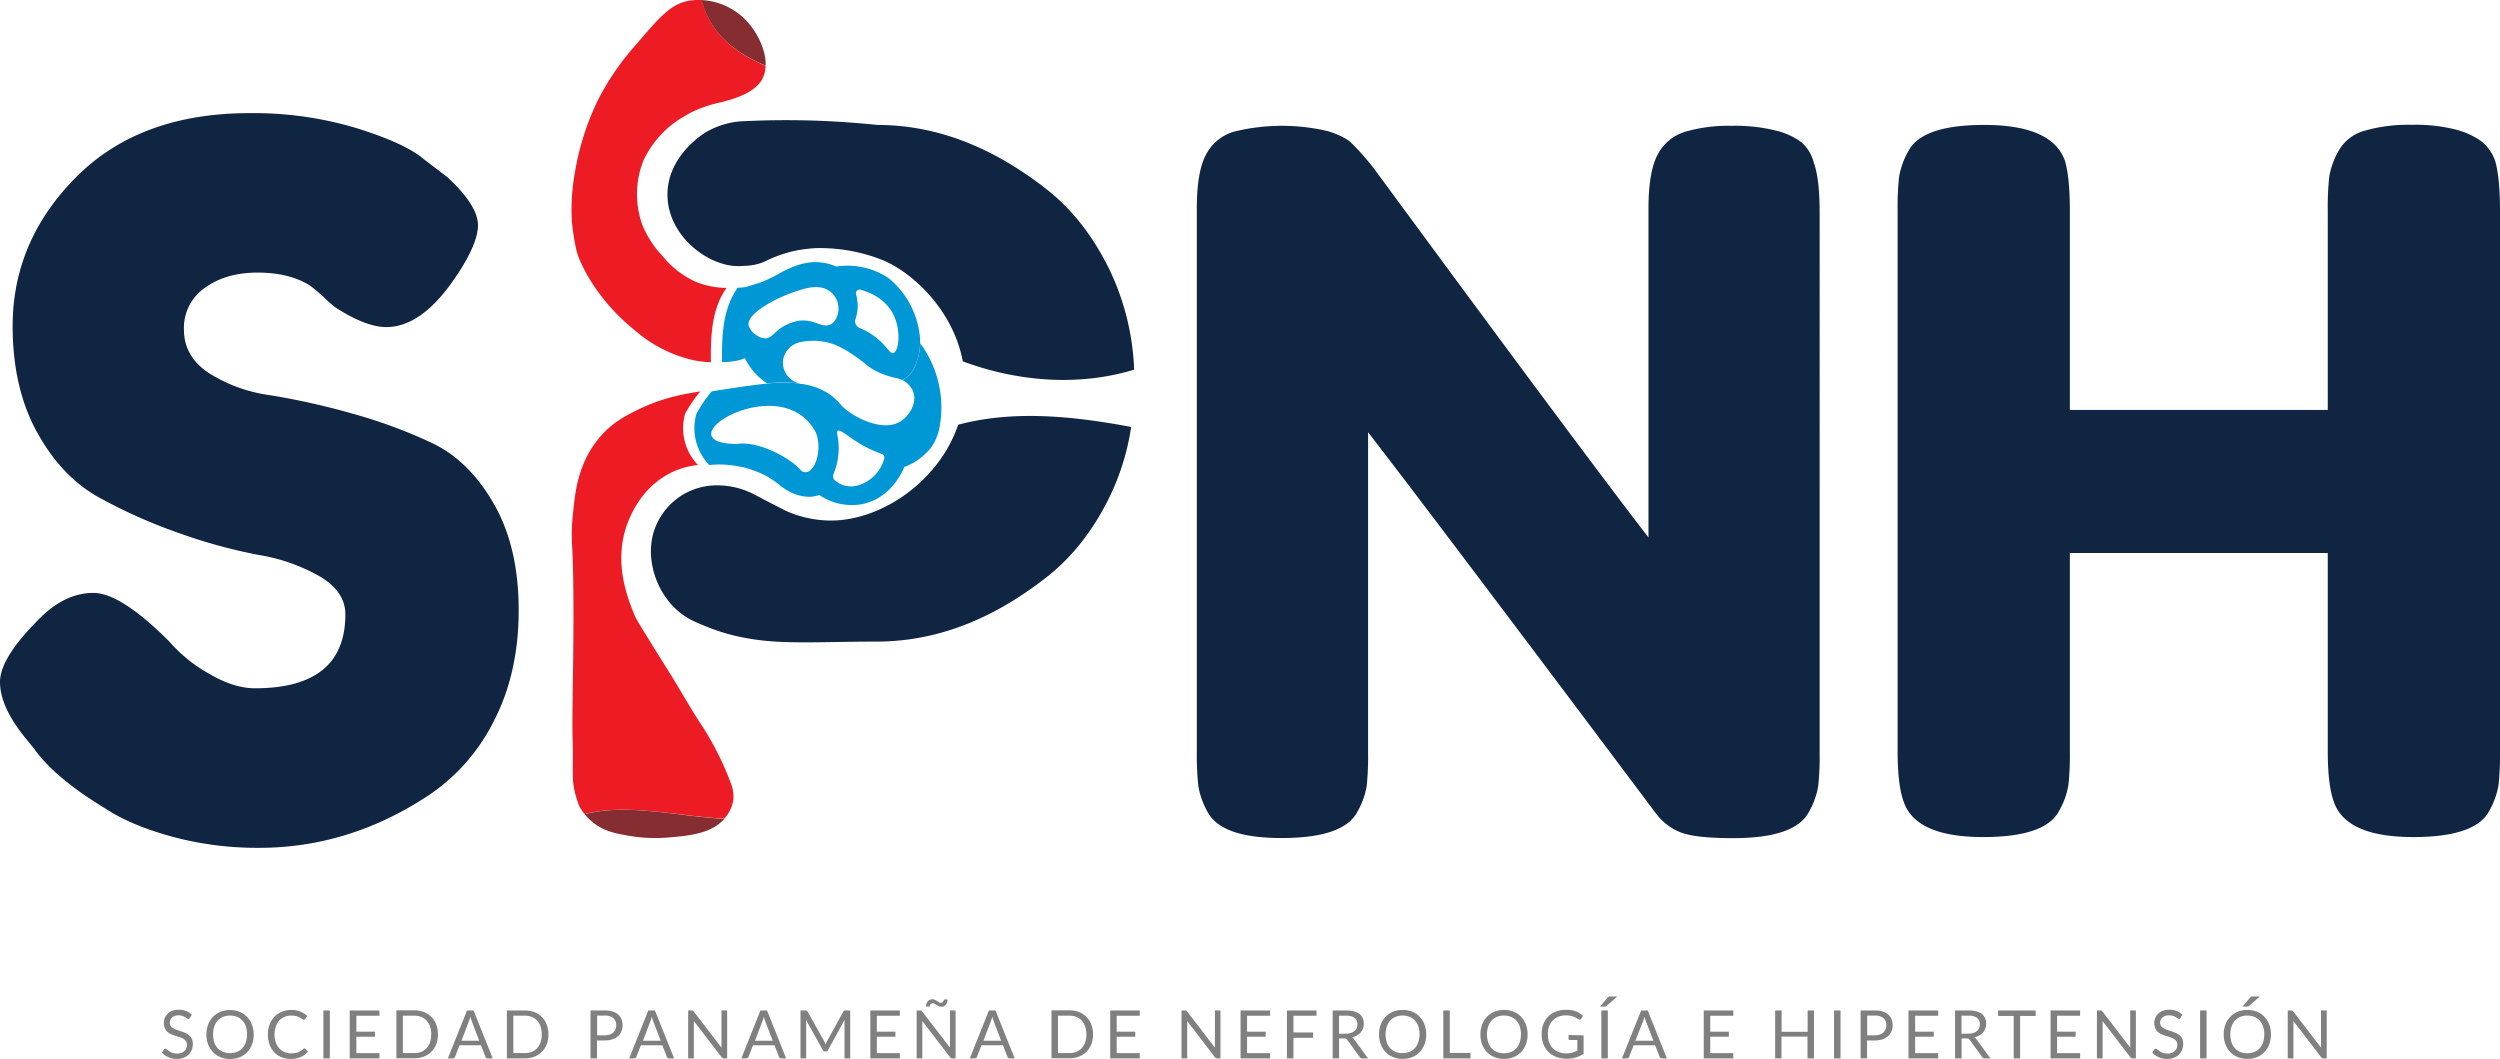
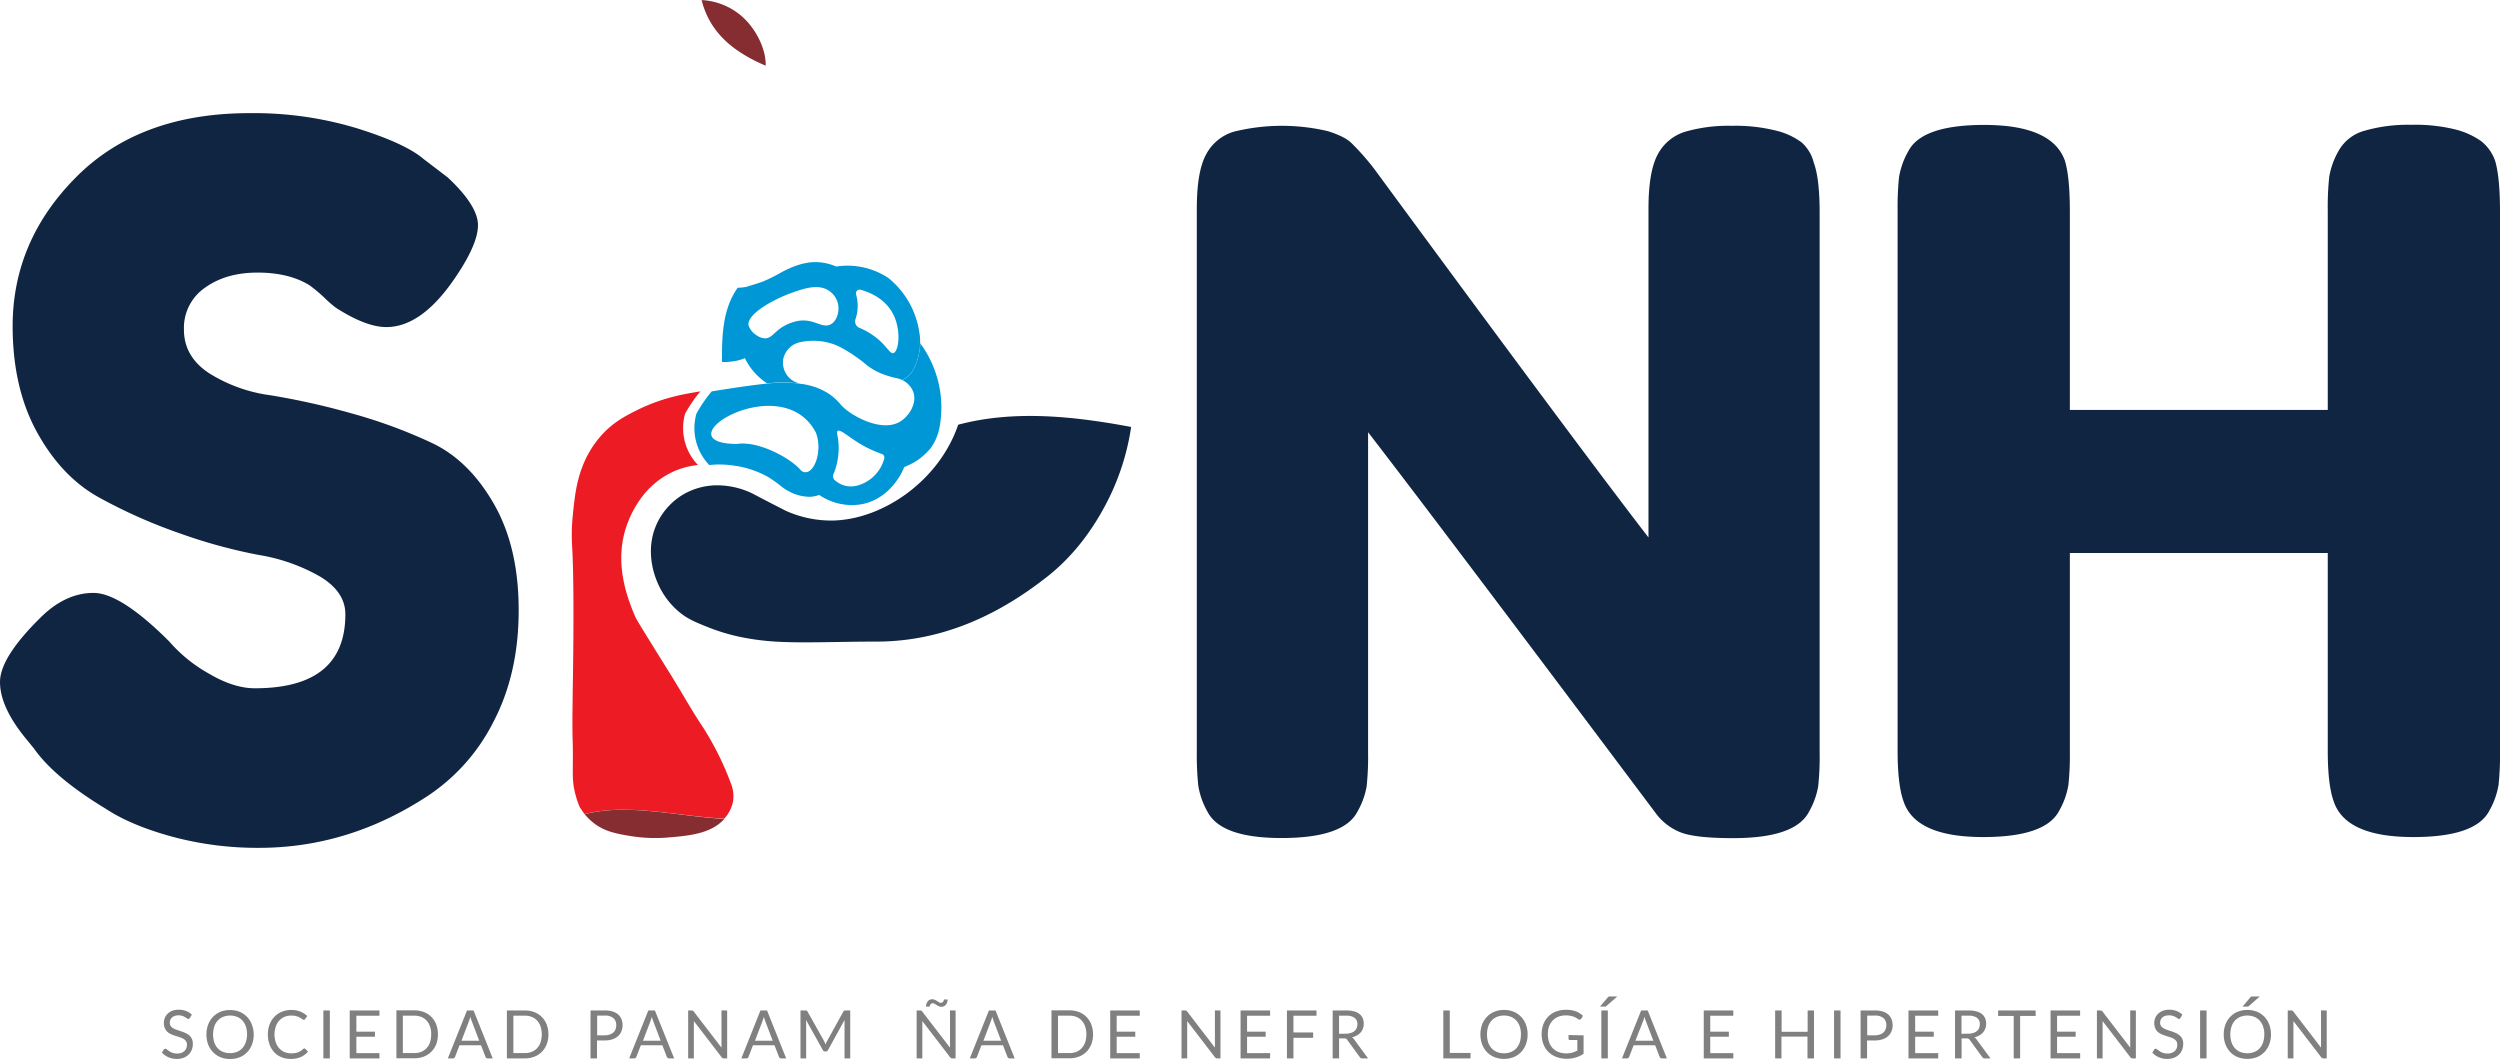
<svg xmlns="http://www.w3.org/2000/svg" viewBox="0 0 672.62 284.9">
  <defs>
    <style>.cls-1{fill:gray;}.cls-2{fill:#102542;}.cls-3{fill:#0097d7;}.cls-4{fill:#ed1c24;}.cls-5{fill:#852d31;}.cls-6{fill:url(#GradientFill_16);}</style>
    <linearGradient id="GradientFill_16" x1="234.39" y1="98.66" x2="234.44" y2="98.66" gradientUnits="userSpaceOnUse">
      <stop offset="0" stop-color="#ed1c24" />
      <stop offset="1" stop-color="#852d31" />
    </linearGradient>
  </defs>
  <title>Logo-color-SPNH</title>
  <g id="Capa_2" data-name="Capa 2">
    <g id="Capa_1-2" data-name="Capa 1">
      <path class="cls-1" d="M51.07,273.88a.69.69,0,0,1-.17.2.42.42,0,0,1-.23.07.62.62,0,0,1-.36-.16,6.09,6.09,0,0,0-.52-.33,3.5,3.5,0,0,0-.75-.34,3.24,3.24,0,0,0-1-.15,3.2,3.2,0,0,0-1,.15,2.27,2.27,0,0,0-.75.43,1.9,1.9,0,0,0-.46.63,2.09,2.09,0,0,0-.15.79,1.46,1.46,0,0,0,.27.9,2.34,2.34,0,0,0,.7.61,5.67,5.67,0,0,0,1,.43l1.13.38c.39.14.77.28,1.14.45a3.63,3.63,0,0,1,1,.63,2.92,2.92,0,0,1,.7.92,3.07,3.07,0,0,1,.26,1.35,4.36,4.36,0,0,1-.28,1.59,3.79,3.79,0,0,1-.84,1.29,4,4,0,0,1-1.36.87,5,5,0,0,1-1.84.31,5.42,5.42,0,0,1-4-1.68l.51-.83a.69.69,0,0,1,.17-.17.46.46,0,0,1,.23-.06.54.54,0,0,1,.27.09,3.73,3.73,0,0,1,.34.24c.12.1.27.2.43.31a3.18,3.18,0,0,0,.55.32,3.93,3.93,0,0,0,.71.24,4,4,0,0,0,.89.09,3.23,3.23,0,0,0,1.11-.17,2.31,2.31,0,0,0,.82-.48,2.16,2.16,0,0,0,.52-.74,2.5,2.5,0,0,0,.18-1,1.55,1.55,0,0,0-.27-.95,2.25,2.25,0,0,0-.7-.63,4.54,4.54,0,0,0-1-.43l-1.13-.36a11.83,11.83,0,0,1-1.13-.42,3.81,3.81,0,0,1-1-.63,2.92,2.92,0,0,1-.7-1,3.43,3.43,0,0,1-.27-1.44,3.45,3.45,0,0,1,1-2.45,3.89,3.89,0,0,1,1.25-.8,4.79,4.79,0,0,1,1.71-.29,5.34,5.34,0,0,1,2,.34,4.65,4.65,0,0,1,1.57,1Z" />
      <path class="cls-1" d="M68.26,278.31A7.32,7.32,0,0,1,67.8,281a6,6,0,0,1-1.29,2.09,5.84,5.84,0,0,1-2,1.35,6.84,6.84,0,0,1-2.6.48,6.75,6.75,0,0,1-2.59-.48,5.84,5.84,0,0,1-2-1.35A6,6,0,0,1,56,281a7.32,7.32,0,0,1-.46-2.66,7.4,7.4,0,0,1,.46-2.66,6,6,0,0,1,1.29-2.08,5.89,5.89,0,0,1,2-1.37,6.75,6.75,0,0,1,2.59-.48,6.84,6.84,0,0,1,2.6.48,5.89,5.89,0,0,1,2,1.37,6,6,0,0,1,1.29,2.08A7.4,7.4,0,0,1,68.26,278.31Zm-1.79,0a6.71,6.71,0,0,0-.32-2.13,4.57,4.57,0,0,0-.92-1.6,4.06,4.06,0,0,0-1.44-1,5.25,5.25,0,0,0-3.77,0,4,4,0,0,0-1.44,1,4.59,4.59,0,0,0-.93,1.6,7.25,7.25,0,0,0,0,4.26,4.46,4.46,0,0,0,.93,1.59A3.85,3.85,0,0,0,60,283a5.25,5.25,0,0,0,3.77,0,3.93,3.93,0,0,0,1.44-1,4.44,4.44,0,0,0,.92-1.59A6.71,6.71,0,0,0,66.47,278.31Z" />
      <path class="cls-1" d="M81.92,282.09a.33.33,0,0,1,.25.12l.69.75a5.56,5.56,0,0,1-1.92,1.43,6.59,6.59,0,0,1-2.73.51,6.36,6.36,0,0,1-2.52-.48,5.55,5.55,0,0,1-1.94-1.35A6.09,6.09,0,0,1,72.51,281a7.93,7.93,0,0,1-.44-2.68,7.41,7.41,0,0,1,.46-2.67,6.24,6.24,0,0,1,1.29-2.09,5.85,5.85,0,0,1,2-1.35,6.68,6.68,0,0,1,2.57-.48,6.13,6.13,0,0,1,2.43.44,6.05,6.05,0,0,1,1.85,1.19l-.57.81a.38.38,0,0,1-.14.14.41.41,0,0,1-.23.06.77.77,0,0,1-.4-.17,4.68,4.68,0,0,0-.61-.39,4.52,4.52,0,0,0-.95-.4,5,5,0,0,0-1.39-.17,4.7,4.7,0,0,0-1.83.34,4.1,4.1,0,0,0-1.42,1,4.59,4.59,0,0,0-.93,1.6,6.81,6.81,0,0,0,0,4.28,4.67,4.67,0,0,0,.94,1.6,3.94,3.94,0,0,0,1.42,1,4.64,4.64,0,0,0,1.76.34,6.63,6.63,0,0,0,1-.07,3.78,3.78,0,0,0,.85-.21,4.13,4.13,0,0,0,.73-.36,5.36,5.36,0,0,0,.67-.53A.46.46,0,0,1,81.92,282.09Z" />
      <path class="cls-1" d="M88.74,284.76H87v-12.9h1.75Z" />
      <path class="cls-1" d="M102.09,283.34v1.42h-8v-12.9h8v1.42H95.88v4.29h5v1.36h-5v4.41Z" />
      <path class="cls-1" d="M117.82,278.31a7.38,7.38,0,0,1-.46,2.64,5.85,5.85,0,0,1-1.3,2,5.74,5.74,0,0,1-2,1.31,7,7,0,0,1-2.6.47h-4.81v-12.9h4.81a7.2,7.2,0,0,1,2.6.46,5.75,5.75,0,0,1,3.31,3.36A7.37,7.37,0,0,1,117.82,278.31Zm-1.79,0a6.33,6.33,0,0,0-.33-2.12,4.46,4.46,0,0,0-.92-1.59,3.86,3.86,0,0,0-1.44-1,5.13,5.13,0,0,0-1.89-.34h-3.06v10.07h3.06a4.93,4.93,0,0,0,1.89-.34,3.84,3.84,0,0,0,1.44-1,4.33,4.33,0,0,0,.92-1.58A6.44,6.44,0,0,0,116,278.31Z" />
      <path class="cls-1" d="M132.57,284.76h-1.35a.58.58,0,0,1-.38-.12.73.73,0,0,1-.22-.3l-1.2-3.11h-5.79l-1.2,3.11a.66.66,0,0,1-.21.29.55.55,0,0,1-.38.13h-1.35l5.16-12.9h1.76ZM128.93,280l-2-5.25c-.06-.15-.13-.34-.19-.54s-.13-.43-.19-.66a10.9,10.9,0,0,1-.39,1.21l-2,5.24Z" />
      <path class="cls-1" d="M147.55,278.31a7.17,7.17,0,0,1-.46,2.64,5.67,5.67,0,0,1-3.3,3.34,7,7,0,0,1-2.6.47h-4.81v-12.9h4.81a7.24,7.24,0,0,1,2.6.46,5.76,5.76,0,0,1,2,1.32,5.64,5.64,0,0,1,1.29,2A7.16,7.16,0,0,1,147.55,278.31Zm-1.79,0a6.6,6.6,0,0,0-.32-2.12,4.62,4.62,0,0,0-.92-1.59,4,4,0,0,0-1.44-1,5.13,5.13,0,0,0-1.89-.34h-3.07v10.07h3.07a4.93,4.93,0,0,0,1.89-.34,4,4,0,0,0,1.44-1,4.48,4.48,0,0,0,.92-1.58A6.71,6.71,0,0,0,145.76,278.31Z" />
      <path class="cls-1" d="M162.69,271.86a7.1,7.1,0,0,1,2.13.28,4.14,4.14,0,0,1,1.5.81,3.27,3.27,0,0,1,.88,1.26,4.33,4.33,0,0,1,.3,1.65,4.14,4.14,0,0,1-.32,1.64,3.47,3.47,0,0,1-.92,1.29,4.37,4.37,0,0,1-1.5.84,6.54,6.54,0,0,1-2.07.3h-2.07v4.83h-1.74v-12.9Zm0,6.69a4.07,4.07,0,0,0,1.32-.2,2.81,2.81,0,0,0,1-.55,2.32,2.32,0,0,0,.59-.86,2.92,2.92,0,0,0,.2-1.08,2.46,2.46,0,0,0-.76-1.93,3.36,3.36,0,0,0-2.31-.69h-2.07v5.31Z" />
      <path class="cls-1" d="M181.38,284.76H180a.55.55,0,0,1-.37-.12.73.73,0,0,1-.22-.3l-1.21-3.11h-5.78l-1.21,3.11a.53.53,0,0,1-.21.29.52.52,0,0,1-.37.13h-1.35l5.15-12.9h1.77ZM177.75,280l-2-5.25c-.06-.15-.12-.34-.19-.54s-.12-.43-.19-.66a9.27,9.27,0,0,1-.38,1.21l-2,5.24Z" />
      <path class="cls-1" d="M195.64,271.86v12.9h-.87a.87.87,0,0,1-.35-.07.88.88,0,0,1-.27-.25l-7.47-9.72a3.37,3.37,0,0,1,0,.44c0,.15,0,.28,0,.41v9.19h-1.53v-12.9h1.1l.14.05a.51.51,0,0,1,.13.09,1,1,0,0,1,.13.15l7.46,9.71,0-.46c0-.14,0-.28,0-.41v-9.14Z" />
      <path class="cls-1" d="M211.52,284.76h-1.34a.56.56,0,0,1-.38-.12.73.73,0,0,1-.22-.3l-1.2-3.11h-5.79l-1.21,3.11a.6.6,0,0,1-.58.42h-1.35l5.15-12.9h1.77ZM207.89,280l-2-5.25c-.06-.15-.12-.34-.18-.54s-.13-.43-.19-.66a10.9,10.9,0,0,1-.39,1.21l-2,5.24Z" />
      <path class="cls-1" d="M228.75,271.86v12.9h-1.53v-9.48c0-.13,0-.26,0-.4s0-.3,0-.45l-4.43,8.07a.67.67,0,0,1-.63.4H222a.65.65,0,0,1-.63-.4l-4.52-8.1c0,.32.05.61.05.88v9.48h-1.53v-12.9h1.29a1.15,1.15,0,0,1,.36.05.53.53,0,0,1,.24.25l4.46,7.94q.1.21.21.45c.07.15.13.31.19.47.06-.16.12-.32.19-.48a4.71,4.71,0,0,1,.22-.45l4.37-7.93a.45.45,0,0,1,.24-.25,1.15,1.15,0,0,1,.36-.05Z" />
-       <path class="cls-1" d="M242.11,283.34v1.42h-7.95v-12.9h7.95v1.42h-6.2v4.29h5v1.36h-5v4.41Z" />
      <path class="cls-1" d="M257.1,271.86v12.9h-.87a.87.87,0,0,1-.35-.07.88.88,0,0,1-.27-.25l-7.46-9.72c0,.15,0,.3,0,.44s0,.28,0,.41v9.19h-1.53v-12.9h1.1l.14.05a.51.51,0,0,1,.13.09,1,1,0,0,1,.13.15l7.47,9.71c0-.16,0-.31,0-.46s0-.28,0-.41v-9.14Zm-4-2.06a.87.87,0,0,0,.37-.08.86.86,0,0,0,.26-.2.87.87,0,0,0,.16-.3.91.91,0,0,0,.06-.32h1a2.6,2.6,0,0,1-.11.74,1.87,1.87,0,0,1-.32.63,1.59,1.59,0,0,1-.52.44,1.45,1.45,0,0,1-.7.16,1.66,1.66,0,0,1-.72-.15,4.23,4.23,0,0,1-.6-.32l-.52-.33a.89.89,0,0,0-.49-.14.68.68,0,0,0-.36.08.75.75,0,0,0-.26.21.73.73,0,0,0-.15.29,1,1,0,0,0-.06.32h-1a2.65,2.65,0,0,1,.11-.74,2.56,2.56,0,0,1,.32-.64,1.55,1.55,0,0,1,1.22-.6,1.73,1.73,0,0,1,.73.15,4.75,4.75,0,0,1,.59.33l.52.32A.91.91,0,0,0,253.14,269.8Z" />
      <path class="cls-1" d="M273,284.76h-1.35a.56.56,0,0,1-.38-.12.73.73,0,0,1-.22-.3l-1.2-3.11h-5.79l-1.21,3.11a.6.6,0,0,1-.58.42h-1.35l5.15-12.9h1.77ZM269.35,280l-2-5.25c-.06-.15-.12-.34-.18-.54s-.13-.43-.19-.66a10.9,10.9,0,0,1-.39,1.21l-2,5.24Z" />
      <path class="cls-1" d="M294.08,278.31a7.17,7.17,0,0,1-.46,2.64,5.83,5.83,0,0,1-1.29,2,5.69,5.69,0,0,1-2,1.31,6.94,6.94,0,0,1-2.59.47H282.9v-12.9h4.82a7.15,7.15,0,0,1,2.59.46,5.71,5.71,0,0,1,2,1.32,5.78,5.78,0,0,1,1.29,2A7.16,7.16,0,0,1,294.08,278.31Zm-1.79,0a6.6,6.6,0,0,0-.32-2.12,4.78,4.78,0,0,0-.92-1.59,4,4,0,0,0-1.44-1,5.21,5.21,0,0,0-1.89-.34h-3.07v10.07h3.07a5,5,0,0,0,1.89-.34,4,4,0,0,0,1.44-1,4.64,4.64,0,0,0,.92-1.58A6.71,6.71,0,0,0,292.29,278.31Z" />
      <path class="cls-1" d="M306.65,283.34v1.42H298.7v-12.9h7.95v1.42h-6.21v4.29h5v1.36h-5v4.41Z" />
      <path class="cls-1" d="M328.36,271.86v12.9h-.87a.91.91,0,0,1-.35-.07.88.88,0,0,1-.27-.25l-7.46-9.72c0,.15,0,.3,0,.44s0,.28,0,.41v9.19h-1.53v-12.9H319l.15.05.12.09.14.15,7.46,9.71c0-.16,0-.31,0-.46s0-.28,0-.41v-9.14Z" />
      <path class="cls-1" d="M341.72,283.34v1.42h-7.95v-12.9h7.95v1.42h-6.2v4.29h5v1.36h-5v4.41Z" />
      <path class="cls-1" d="M348,273.28v4.51h5.3v1.42H348v5.55h-1.75v-12.9h7.95v1.42Z" />
      <path class="cls-1" d="M368.08,284.76h-1.55a.77.77,0,0,1-.7-.37l-3.35-4.61a1,1,0,0,0-.33-.31,1.22,1.22,0,0,0-.54-.09h-1.33v5.38h-1.73v-12.9h3.64a7.8,7.8,0,0,1,2.12.25,4,4,0,0,1,1.47.71,2.94,2.94,0,0,1,.86,1.13,3.9,3.9,0,0,1,.28,1.48,3.55,3.55,0,0,1-.22,1.28,3.37,3.37,0,0,1-.62,1.07,4,4,0,0,1-1,.8,5,5,0,0,1-1.34.51,1.77,1.77,0,0,1,.58.55Zm-6-6.65a4.51,4.51,0,0,0,1.34-.19,2.81,2.81,0,0,0,1-.52,2.07,2.07,0,0,0,.59-.81,2.63,2.63,0,0,0,.2-1,2.05,2.05,0,0,0-.76-1.74,3.67,3.67,0,0,0-2.27-.58h-1.91v4.87Z" />
-       <path class="cls-1" d="M383.72,278.31a7.32,7.32,0,0,1-.46,2.66,6.18,6.18,0,0,1-1.29,2.09,5.78,5.78,0,0,1-2,1.35,7.23,7.23,0,0,1-5.18,0,5.84,5.84,0,0,1-2-1.35,6.21,6.21,0,0,1-1.3-2.09,7.54,7.54,0,0,1-.46-2.66,7.62,7.62,0,0,1,.46-2.66,6.16,6.16,0,0,1,1.3-2.08,5.89,5.89,0,0,1,2-1.37,7.23,7.23,0,0,1,5.18,0,5.83,5.83,0,0,1,2,1.37,6.14,6.14,0,0,1,1.29,2.08A7.4,7.4,0,0,1,383.72,278.31Zm-1.79,0a6.71,6.71,0,0,0-.32-2.13,4.73,4.73,0,0,0-.92-1.6,4.06,4.06,0,0,0-1.44-1,5,5,0,0,0-1.89-.35,4.92,4.92,0,0,0-1.88.35,4,4,0,0,0-1.45,1,4.57,4.57,0,0,0-.92,1.6,7.25,7.25,0,0,0,0,4.26A4.44,4.44,0,0,0,374,282a3.89,3.89,0,0,0,1.45,1,4.74,4.74,0,0,0,1.88.35,4.82,4.82,0,0,0,1.89-.35,3.93,3.93,0,0,0,1.44-1,4.59,4.59,0,0,0,.92-1.59A6.71,6.71,0,0,0,381.93,278.31Z" />
      <path class="cls-1" d="M395.64,283.29v1.47h-7.32v-12.9h1.74v11.43Z" />
      <path class="cls-1" d="M411,278.31a7.32,7.32,0,0,1-.46,2.66,6.18,6.18,0,0,1-1.29,2.09,5.84,5.84,0,0,1-2,1.35,6.84,6.84,0,0,1-2.6.48,6.75,6.75,0,0,1-2.59-.48,5.84,5.84,0,0,1-2-1.35,6.21,6.21,0,0,1-1.3-2.09,7.54,7.54,0,0,1-.46-2.66,7.62,7.62,0,0,1,.46-2.66,6.16,6.16,0,0,1,1.3-2.08,5.89,5.89,0,0,1,2-1.37,6.75,6.75,0,0,1,2.59-.48,6.84,6.84,0,0,1,2.6.48,5.89,5.89,0,0,1,2,1.37,6.14,6.14,0,0,1,1.29,2.08A7.4,7.4,0,0,1,411,278.31Zm-1.79,0a6.71,6.71,0,0,0-.32-2.13,4.73,4.73,0,0,0-.92-1.6,4.06,4.06,0,0,0-1.44-1,5,5,0,0,0-1.89-.35,4.92,4.92,0,0,0-1.88.35,4,4,0,0,0-1.45,1,4.57,4.57,0,0,0-.92,1.6,7.25,7.25,0,0,0,0,4.26,4.44,4.44,0,0,0,.92,1.59,3.89,3.89,0,0,0,1.45,1,4.74,4.74,0,0,0,1.88.35,4.82,4.82,0,0,0,1.89-.35,3.93,3.93,0,0,0,1.44-1,4.59,4.59,0,0,0,.92-1.59A6.71,6.71,0,0,0,409.19,278.31Z" />
      <path class="cls-1" d="M426.06,278.56v4.95a7.37,7.37,0,0,1-2.08,1,8.47,8.47,0,0,1-5.22-.13,6.1,6.1,0,0,1-2.14-1.35,5.78,5.78,0,0,1-1.36-2.08,7.26,7.26,0,0,1-.48-2.68,7.48,7.48,0,0,1,.46-2.69,6,6,0,0,1,1.32-2.08,5.85,5.85,0,0,1,2.08-1.35,7.68,7.68,0,0,1,2.74-.47,8,8,0,0,1,1.42.11,6.11,6.11,0,0,1,1.21.32,5.05,5.05,0,0,1,1,.52,5.82,5.82,0,0,1,.89.68l-.5.79a.5.5,0,0,1-.3.23.55.55,0,0,1-.41-.09l-.49-.3a3.58,3.58,0,0,0-.68-.35,4.9,4.9,0,0,0-.95-.28,6,6,0,0,0-1.29-.12,5.4,5.4,0,0,0-2,.35,4.16,4.16,0,0,0-1.5,1,4.59,4.59,0,0,0-1,1.6,6.36,6.36,0,0,0-.33,2.11,6.43,6.43,0,0,0,.35,2.18,4.55,4.55,0,0,0,1,1.63,4.4,4.4,0,0,0,1.56,1,5.82,5.82,0,0,0,2.06.35,6,6,0,0,0,1.6-.2,7.27,7.27,0,0,0,1.36-.57v-2.83h-2a.41.41,0,0,1-.27-.1.33.33,0,0,1-.1-.24v-1Z" />
      <path class="cls-1" d="M435.14,268.09l-2.94,2.57a.53.53,0,0,1-.26.16l-.3,0h-1.16l2.08-2.46a.74.74,0,0,1,.31-.25,1.86,1.86,0,0,1,.46,0Zm-2.56,16.67h-1.74v-12.9h1.74Z" />
      <path class="cls-1" d="M448.47,284.76h-1.35a.56.56,0,0,1-.38-.12.73.73,0,0,1-.22-.3l-1.2-3.11h-5.79l-1.21,3.11a.6.6,0,0,1-.58.42h-1.35l5.16-12.9h1.76ZM444.83,280l-2-5.25c-.06-.15-.13-.34-.19-.54s-.13-.43-.19-.66a10.9,10.9,0,0,1-.39,1.21L440,280Z" />
      <path class="cls-1" d="M466.34,283.34v1.42h-7.95v-12.9h7.95v1.42h-6.2v4.29h5v1.36h-5v4.41Z" />
      <path class="cls-1" d="M488.05,271.86v12.9H486.3v-5.87h-7v5.87H477.6v-12.9h1.74v5.75h7v-5.75Z" />
      <path class="cls-1" d="M495.19,284.76h-1.74v-12.9h1.74Z" />
      <path class="cls-1" d="M504.4,271.86a7.1,7.1,0,0,1,2.13.28,4.14,4.14,0,0,1,1.5.81,3.27,3.27,0,0,1,.88,1.26,4.33,4.33,0,0,1,.3,1.65,4.14,4.14,0,0,1-.32,1.64,3.59,3.59,0,0,1-.92,1.29,4.37,4.37,0,0,1-1.5.84,6.54,6.54,0,0,1-2.07.3h-2.07v4.83h-1.74v-12.9Zm0,6.69a4.07,4.07,0,0,0,1.32-.2,2.81,2.81,0,0,0,1-.55,2.32,2.32,0,0,0,.59-.86,2.92,2.92,0,0,0,.2-1.08,2.46,2.46,0,0,0-.76-1.93,3.36,3.36,0,0,0-2.31-.69h-2.07v5.31Z" />
      <path class="cls-1" d="M521.47,283.34v1.42h-8v-12.9h8v1.42h-6.2v4.29h5v1.36h-5v4.41Z" />
      <path class="cls-1" d="M535.54,284.76H534a.78.78,0,0,1-.7-.37l-3.35-4.61a1,1,0,0,0-.33-.31,1.19,1.19,0,0,0-.54-.09h-1.32v5.38H526v-12.9h3.64a7.75,7.75,0,0,1,2.12.25,4,4,0,0,1,1.47.71,2.94,2.94,0,0,1,.86,1.13,3.72,3.72,0,0,1,.28,1.48,3.55,3.55,0,0,1-.22,1.28,3.37,3.37,0,0,1-.62,1.07,4,4,0,0,1-1,.8,4.85,4.85,0,0,1-1.34.51,1.6,1.6,0,0,1,.58.55Zm-6-6.65a4.51,4.51,0,0,0,1.34-.19,2.72,2.72,0,0,0,1-.52,2.07,2.07,0,0,0,.59-.81,2.63,2.63,0,0,0,.2-1,2.05,2.05,0,0,0-.76-1.74,3.67,3.67,0,0,0-2.27-.58h-1.9v4.87Z" />
      <path class="cls-1" d="M547.69,273.33h-4.18v11.43h-1.73V273.33h-4.19v-1.47h10.1Z" />
      <path class="cls-1" d="M559.66,283.34v1.42H551.7v-12.9h7.95v1.42h-6.2v4.29h5v1.36h-5v4.41Z" />
      <path class="cls-1" d="M574.65,271.86v12.9h-.87a.91.91,0,0,1-.35-.07.88.88,0,0,1-.27-.25l-7.46-9.72,0,.44c0,.15,0,.28,0,.41v9.19h-1.53v-12.9h1.09a.53.53,0,0,1,.15.05l.12.09a1,1,0,0,1,.14.15l7.46,9.71,0-.46c0-.14,0-.28,0-.41v-9.14Z" />
      <path class="cls-1" d="M586.65,273.88a.69.69,0,0,1-.17.2.45.45,0,0,1-.23.07.57.57,0,0,1-.36-.16,6.09,6.09,0,0,0-.52-.33,3.75,3.75,0,0,0-.75-.34,3.71,3.71,0,0,0-2.09,0,2.33,2.33,0,0,0-.74.43,1.77,1.77,0,0,0-.46.63,2.09,2.09,0,0,0-.15.79,1.46,1.46,0,0,0,.27.9,2.34,2.34,0,0,0,.7.61,5.67,5.67,0,0,0,1,.43l1.13.38c.39.14.77.28,1.14.45a3.73,3.73,0,0,1,1,.63,2.81,2.81,0,0,1,.71.92,3.22,3.22,0,0,1,.26,1.35,4.16,4.16,0,0,1-.29,1.59,3.52,3.52,0,0,1-.84,1.29,3.88,3.88,0,0,1-1.36.87,4.94,4.94,0,0,1-1.83.31,5.42,5.42,0,0,1-4-1.68l.51-.83a.55.55,0,0,1,.17-.17.46.46,0,0,1,.23-.06.54.54,0,0,1,.27.09,2.69,2.69,0,0,1,.33.24l.44.31a3.18,3.18,0,0,0,.55.32,3.93,3.93,0,0,0,.71.24,4,4,0,0,0,.89.09,3.14,3.14,0,0,0,1.1-.17,2.27,2.27,0,0,0,.83-.48,2.16,2.16,0,0,0,.52-.74,2.7,2.7,0,0,0,.17-1,1.55,1.55,0,0,0-.26-.95,2.25,2.25,0,0,0-.7-.63,5,5,0,0,0-1-.43l-1.13-.36a12,12,0,0,1-1.14-.42,4.18,4.18,0,0,1-1-.63,2.89,2.89,0,0,1-.69-1,3.43,3.43,0,0,1-.27-1.44,3.35,3.35,0,0,1,.27-1.32,3.2,3.2,0,0,1,.77-1.13,3.89,3.89,0,0,1,1.25-.8,4.75,4.75,0,0,1,1.71-.29,5.34,5.34,0,0,1,2,.34,4.71,4.71,0,0,1,1.56,1Z" />
      <path class="cls-1" d="M593.67,284.76h-1.74v-12.9h1.74Z" />
      <path class="cls-1" d="M611,278.31a7.54,7.54,0,0,1-.46,2.66,6.21,6.21,0,0,1-1.3,2.09,5.84,5.84,0,0,1-2,1.35,7.25,7.25,0,0,1-5.19,0,5.7,5.7,0,0,1-2-1.35,6.21,6.21,0,0,1-1.3-2.09,7.32,7.32,0,0,1-.46-2.66,7.4,7.4,0,0,1,.46-2.66,6.16,6.16,0,0,1,1.3-2.08,5.75,5.75,0,0,1,2-1.37,7.25,7.25,0,0,1,5.19,0,5.89,5.89,0,0,1,2,1.37,6.16,6.16,0,0,1,1.3,2.08A7.62,7.62,0,0,1,611,278.31Zm-1.79,0a6.44,6.44,0,0,0-.33-2.13,4.42,4.42,0,0,0-.92-1.6,3.89,3.89,0,0,0-1.44-1,5.25,5.25,0,0,0-3.77,0,4.06,4.06,0,0,0-1.44,1,4.42,4.42,0,0,0-.92,1.6,7,7,0,0,0,0,4.26,4.3,4.3,0,0,0,.92,1.59,3.93,3.93,0,0,0,1.44,1,5.25,5.25,0,0,0,3.77,0,3.77,3.77,0,0,0,1.44-1,4.3,4.3,0,0,0,.92-1.59A6.44,6.44,0,0,0,609.2,278.31ZM608,268.09l-2.93,2.57a.57.57,0,0,1-.26.16l-.31,0h-1.15l2.08-2.46a.68.68,0,0,1,.31-.25,1.86,1.86,0,0,1,.46,0Z" />
      <path class="cls-1" d="M626,271.86v12.9h-.88a.82.82,0,0,1-.34-.07.8.8,0,0,1-.28-.25l-7.46-9.72,0,.44c0,.15,0,.28,0,.41v9.19h-1.53v-12.9h1.09a.53.53,0,0,1,.15.05l.12.09a1,1,0,0,1,.14.15l7.46,9.71,0-.46c0-.14,0-.28,0-.41v-9.14Z" />
      <path class="cls-2" d="M6.81,198.53Q0,190.16,0,183.48t11.26-17.67q6.54-6.28,13.87-6.29t20.43,13.09A39.59,39.59,0,0,0,56,181.12q6.81,4.06,12.57,4.06,24.35,0,24.35-19.9,0-6-6.68-10.08a49,49,0,0,0-16.62-5.89,141.8,141.8,0,0,1-21.47-5.89,140,140,0,0,1-21.47-9.56q-10-5.49-16.63-17.41T3.4,87.78q0-23,17.15-40.19T67.29,30.44A95.81,95.81,0,0,1,96,34.5q13,4.06,17.93,8.25l6.55,5q8.12,7.61,8.12,12.83T122.27,75Q113.38,88,103.94,88q-5.49,0-13.61-5.23a30.54,30.54,0,0,1-3-2.62,39.93,39.93,0,0,0-4.06-3.4q-5.51-3.41-14-3.41T55.11,77.44A13.11,13.11,0,0,0,49.49,88.7q0,7.2,6.67,11.65a41.21,41.21,0,0,0,16.63,6,195.31,195.31,0,0,1,21.73,4.85,135.65,135.65,0,0,1,21.73,8q9.94,4.71,16.63,16.37t6.67,28.66q0,17-6.8,30a51.9,51.9,0,0,1-17.81,20q-21.21,13.89-45.29,13.88a88.2,88.2,0,0,1-23.31-3q-11-3-17.8-7.46-13.87-8.39-19.38-16.24Z" />
      <path class="cls-2" d="M446,41.57a12.46,12.46,0,0,1,7.47-6.15,41.76,41.76,0,0,1,12.43-1.57,44.88,44.88,0,0,1,12,1.31,19,19,0,0,1,6.8,3.14A10.7,10.7,0,0,1,488,43.8q1.56,4.19,1.57,13.35V202.46a73.66,73.66,0,0,1-.4,9.17,21.16,21.16,0,0,1-2.48,6.8q-3.68,7.08-20.42,7.07-10.21,0-14.14-1.57a15.27,15.27,0,0,1-6.55-5q-58.9-78.56-77.5-102.64v86.14a76.22,76.22,0,0,1-.39,9.17,21,21,0,0,1-2.49,6.8q-3.67,7.08-20.42,7.07-16.24,0-19.9-7.07a20.77,20.77,0,0,1-2.49-7.07,80,80,0,0,1-.39-9.16V56.1q0-9.94,2.49-14.53A12.41,12.41,0,0,1,332,35.42a53.81,53.81,0,0,1,25.27-.13q4.58,1.44,6.41,3.27a67.61,67.61,0,0,1,6,6.81q55.24,75.13,73.84,99.23V56.1Q443.53,46.16,446,41.57Z" />
      <path class="cls-2" d="M629.16,40.65a11.45,11.45,0,0,1,7.07-5.49,42.24,42.24,0,0,1,12.56-1.58,44.43,44.43,0,0,1,12.05,1.31,20.88,20.88,0,0,1,6.8,3.15,11.81,11.81,0,0,1,3.67,5.23q1.31,4.45,1.31,13.62V202.2a76.39,76.39,0,0,1-.39,9,21.33,21.33,0,0,1-2.49,6.94q-3.68,7.07-20.42,7.07-18.33,0-21.47-9.69-1.58-4.44-1.57-13.61V148.79H556.89V202.2a76.39,76.39,0,0,1-.39,9,20.87,20.87,0,0,1-2.49,6.94q-3.66,7.07-20.42,7.07-18.33,0-21.47-9.69-1.58-4.44-1.57-13.61V56.62a76.62,76.62,0,0,1,.39-9,20.94,20.94,0,0,1,2.49-6.94q3.66-7.07,20.42-7.07,18.33,0,21.73,9.69,1.32,4.45,1.31,13.62V110.3h69.39V56.62a76.62,76.62,0,0,1,.39-9A20.94,20.94,0,0,1,629.16,40.65Z" />
      <path class="cls-3" d="M251.17,98.8a29,29,0,0,0-3.6-6.47c0,.53,0,1-.08,1.37a14.28,14.28,0,0,1-.48,2.47c-.44,1.54-1.29,4.52-3.74,5.79a5.66,5.66,0,0,1-.6.27,5.75,5.75,0,0,1,2.12,1.63,5.16,5.16,0,0,1,1,1.8c.91,3.09-1.37,6.58-3.91,7.94-5.11,2.73-13.34-2-15.63-4.68l-.3-.35a14.63,14.63,0,0,0-3.67-3.07l-.8-.43-.51-.25-.3-.14-.77-.32a19.12,19.12,0,0,0-2.81-.82l-.61-.12-.43-.08-.18,0-.4-.06c-.47-.07-1-.13-1.44-.18a35.36,35.36,0,0,0-7.57.1c-2.69.25-6.25.74-11.38,1.53-1.37.22-2.56.4-3.61.58a37.14,37.14,0,0,0-4.1,6,14.28,14.28,0,0,0,3.46,13.81l1.42-.12a27,27,0,0,1,5.34.29,25.46,25.46,0,0,1,8.83,2.92,25.83,25.83,0,0,1,2.76,1.84c.78.58,1.19,1,2.06,1.55l.53.35.07,0a12,12,0,0,0,5.23,1.68,8.2,8.2,0,0,0,1.35,0,9.32,9.32,0,0,0,2-.46,15.58,15.58,0,0,0,11.42,2.49c8.17-1.57,11.27-9.52,11.44-10,.45-.17.88-.37,1.31-.57a17,17,0,0,0,2.62-1.52,18.8,18.8,0,0,0,3.19-3,14,14,0,0,0,2.44-5.93A29,29,0,0,0,251.17,98.8Zm-35.59,27.86c-2.58-3.23-11.45-8.16-17.35-7.21-21-.18,11.94-20.74,21.25-3.12C221.61,121.61,218.65,128.83,215.58,126.66Zm22.33-3.31a10.25,10.25,0,0,1-3.85,5.65c-.79.55-3.69,2.6-7,1.59a6.78,6.78,0,0,1-2.48-1.42,1.42,1.42,0,0,1-.35-1.59,17.34,17.34,0,0,0,1.08-3.51,19.05,19.05,0,0,0,.3-4.62c-.15-2.38-.68-3.18-.26-3.5.73-.56,2.88,1.59,6.32,3.61a32.13,32.13,0,0,0,5.56,2.57A1,1,0,0,1,237.91,123.35Z" />
      <path class="cls-4" d="M197.27,215.33a9.16,9.16,0,0,0-.56-4.38,79.48,79.48,0,0,0-7.53-15.21c-3.14-4.68-5.85-9.62-8.84-14.4-6-9.62-9-14.46-9.41-15.36-1.89-4.5-6.1-14.56-2.11-25.15a28.16,28.16,0,0,1,3.33-6.35,22.25,22.25,0,0,1,9.16-7.67,21.73,21.73,0,0,1,6.48-1.7,14.28,14.28,0,0,1-3.46-13.81,37.14,37.14,0,0,1,4.1-6c-3.14.51-5,.87-6.16,1.17a48.51,48.51,0,0,0-10.48,3.68c-3.22,1.6-6.66,3.3-9.94,6.93a26.76,26.76,0,0,0-5.22,8.65c-1.66,4.31-2.09,8.63-2.53,13-.11,1.13-.17,2.12-.18,2.24a53.25,53.25,0,0,0,0,5.83c.72,11.88.16,39.39.16,39.39,0,2-.07,4.78-.07,8,0,5.66.12,4.67.12,9,0,5.17-.16,6.76.45,9.56a25.21,25.21,0,0,0,1.38,4.36,18,18,0,0,0,1.35,1.94c11.27-3.05,25.54.63,37.55,1.21l.1-.11A9.45,9.45,0,0,0,197.27,215.33Z" />
      <path class="cls-5" d="M157.33,219.08a14.83,14.83,0,0,0,2.32,2.29c2.94,2.32,6,2.88,9.65,3.51a41.57,41.57,0,0,0,10.52.44c5.46-.45,11.54-1,15.06-5C182.87,219.71,168.6,216,157.33,219.08Z" />
-       <path class="cls-2" d="M305.14,99.46a68,68,0,0,0-6.72-27.08q-6.81-13.87-17.54-22-21.74-16.76-44.77-16.76c-5-.52-10.29-.92-15.89-1.13-7-.26-13.58-.19-19.68.1a21.68,21.68,0,0,0-10.76,3.07c-.79.48-10.36,6.51-10.2,16.94.16,10.94,10.91,19,19,19,.82,0,1.78-.08,1.78-.08a14.65,14.65,0,0,0,3.37-.46,14,14,0,0,0,2.92-1.13,33.77,33.77,0,0,1,7.74-2.56,40.36,40.36,0,0,1,5.12-.61,45.72,45.72,0,0,1,18.39,3.39c8.35,3.72,18.61,13.7,21.14,27.07C273.44,102.58,289.89,104.1,305.14,99.46Z" />
      <path class="cls-2" d="M257.8,114.27c-5.1,15-20.14,25.46-33.67,25.78a29.84,29.84,0,0,1-12.66-2.6c-2.87-1.45-6.28-3.23-6.28-3.23-2.43-1.27-2.72-1.46-3.52-1.8a22,22,0,0,0-7.35-1.8A18.24,18.24,0,0,0,183.88,133a18,18,0,0,0-7.1,7.79c-3.49,7.42-.48,14.56.14,16a20.94,20.94,0,0,0,5.38,7.49c2.48,2.19,4.76,3.1,8.45,4.57a52.48,52.48,0,0,0,10.56,2.92,66.35,66.35,0,0,0,7.29.85c7.2.45,17.25,0,27.24,0q23.31,0,45-16.76,10.74-8.1,17.54-21.86a64.56,64.56,0,0,0,5.95-19.13C288.72,111.94,272.66,110.29,257.8,114.27Z" />
-       <path class="cls-4" d="M188.84,0a15.64,15.64,0,0,0-4,.31c-4.58,1-7.62,4.56-13.73,11.71a69.43,69.43,0,0,0-10.28,15,71.4,71.4,0,0,0-6.13,19.23,55.56,55.56,0,0,0-.87,12.57c0,.07,0,.21,0,.41a59.68,59.68,0,0,0,1.27,8.14c.85,3.48,5.48,13.37,15.83,21.6a36,36,0,0,0,13.39,7.35,26.14,26.14,0,0,0,6.94,1.14c-.06-6.82.1-14.23,4.22-20a21.52,21.52,0,0,1-4.36-.46,20.48,20.48,0,0,1-4.48-1.43,24.35,24.35,0,0,1-8.41-6.73,26.27,26.27,0,0,1-5.48-8.52,24.47,24.47,0,0,1,.4-17.21,26.83,26.83,0,0,1,10.1-11.31l2.29-1.34a33.35,33.35,0,0,1,8.3-2.91c2.93-.75,8.89-2.26,11.13-6.07a7.71,7.71,0,0,0,1-3.78C197.89,14.21,191.07,9.21,188.84,0Z" />
      <path class="cls-5" d="M206,17.67c.14-4.17-2.29-9.06-5.23-12.15a17.83,17.83,0,0,0-12-5.5C191.07,9.21,197.89,14.21,206,17.67Z" />
      <path class="cls-3" d="M247.54,91.23s0-.65-.13-1.31A23.11,23.11,0,0,0,239,74.78a19.93,19.93,0,0,0-14-3.07l-.33-.13a14,14,0,0,0-6.55-1,17.44,17.44,0,0,0-4.19,1,27.1,27.1,0,0,0-3.88,1.79l-.23.13a39.42,39.42,0,0,1-4.72,2.31l-.91.31c-1.5.5-2.75.85-3.15,1a11,11,0,0,1-2.56.29c-4.12,5.77-4.28,13.18-4.22,20a18.25,18.25,0,0,0,3.38-.26,11.87,11.87,0,0,0,2.77-.79,16.84,16.84,0,0,0,6,6.79,35.36,35.36,0,0,1,7.57-.1c.48.05,1,.11,1.44.18a5.76,5.76,0,0,1-4.69-6.63,5.87,5.87,0,0,1,4.39-4.5,16.59,16.59,0,0,1,9.71.72,24.23,24.23,0,0,1,3.43,1.83l.5.31a41.59,41.59,0,0,1,4.47,3.29,16.79,16.79,0,0,0,4.19,2.36,22.65,22.65,0,0,0,3.84,1.14,7,7,0,0,1,1.4.46,5.66,5.66,0,0,0,.6-.27c2.45-1.27,3.3-4.25,3.74-5.79a14.28,14.28,0,0,0,.48-2.47c0-.37.07-.84.08-1.37C247.57,92,247.56,91.63,247.54,91.23Zm-24-4c-2.37,1.36-4.63-1.81-9.22-.81a13,13,0,0,0-3.75,1.51c-2.31,1.45-3,3.08-4.7,3.1a3.9,3.9,0,0,1-2.16-.73,5.09,5.09,0,0,1-2.3-2.71c-.62-3,6.51-7,11.8-8.88,3.2-1.12,6.92-2.38,9.78-.52a5.75,5.75,0,0,1,2.36,3.13C226,83.42,225.31,86.22,223.58,87.22ZM240.37,95c-1,.27-1.76-2-4.94-4.39a18.92,18.92,0,0,0-4.18-2.39,1.89,1.89,0,0,1-1.08-2.37,10.71,10.71,0,0,0,.52-2.3,11.28,11.28,0,0,0-.37-4.37,1,1,0,0,1,1.21-1.23c2.43.67,6.45,2.32,8.62,6.29C242.59,88.68,241.83,94.55,240.37,95Z" />
-       <path class="cls-6" d="M234.44,98.67l-.05,0h0Z" />
    </g>
  </g>
</svg>